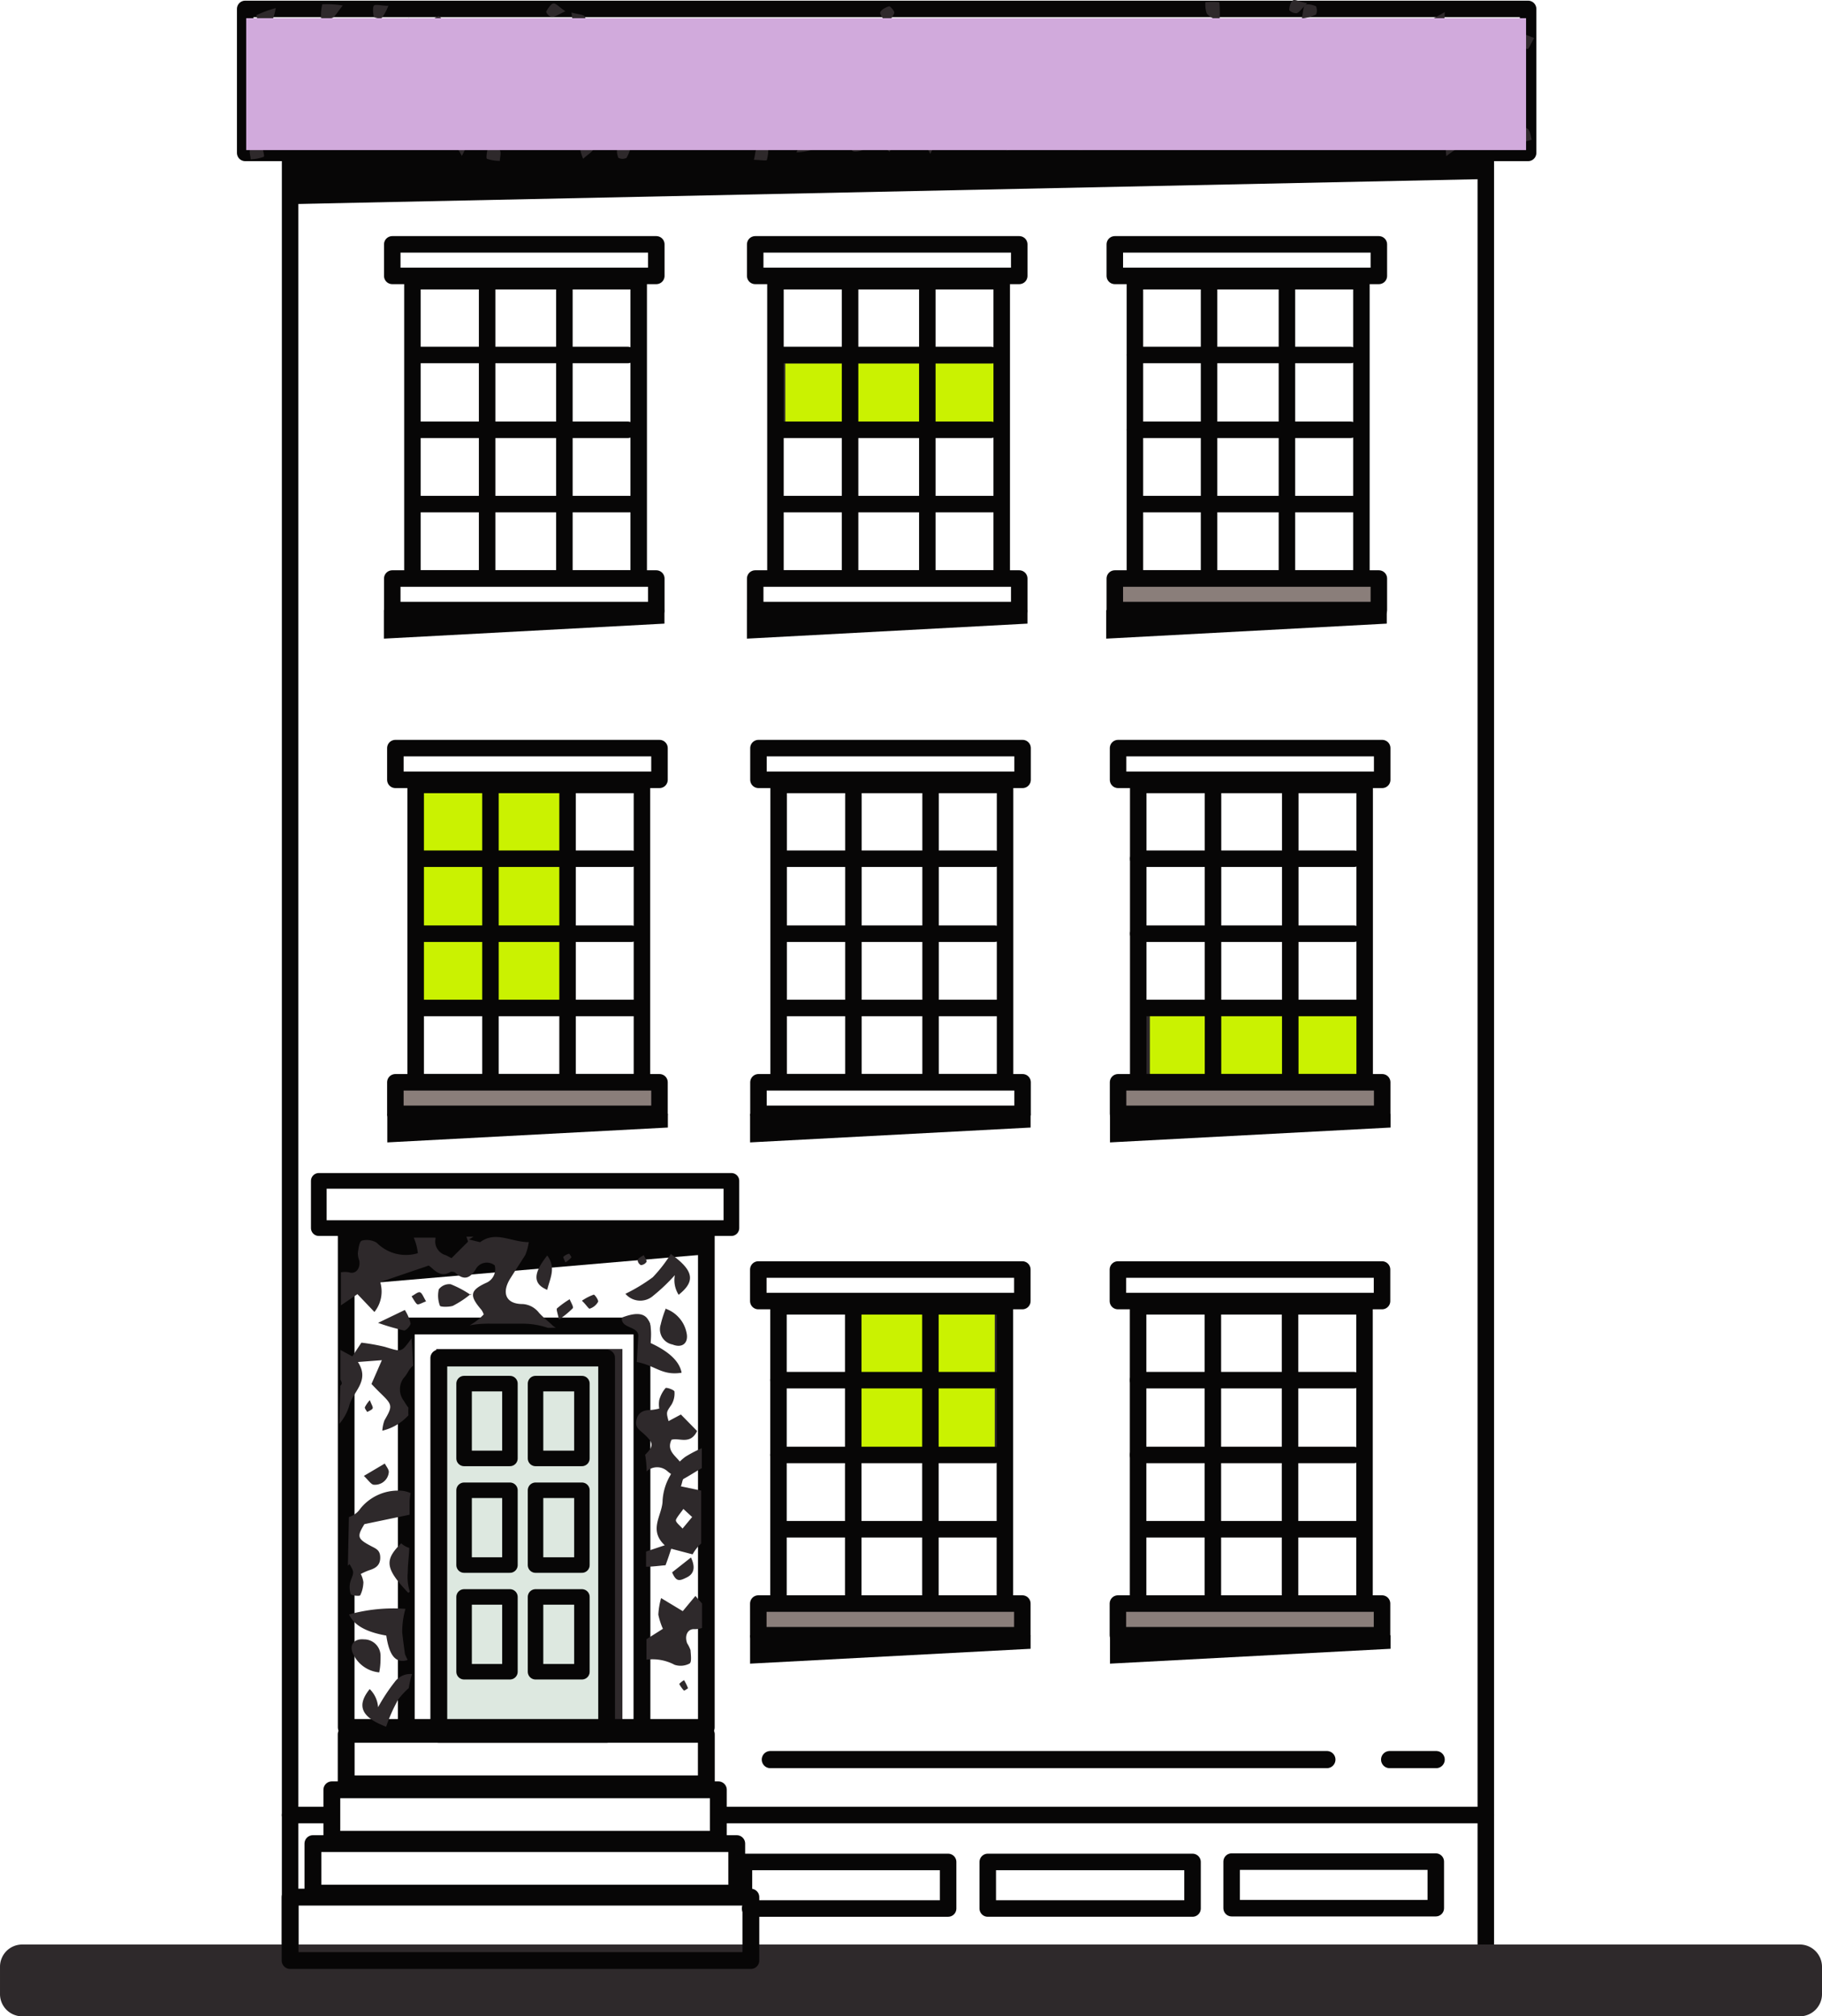
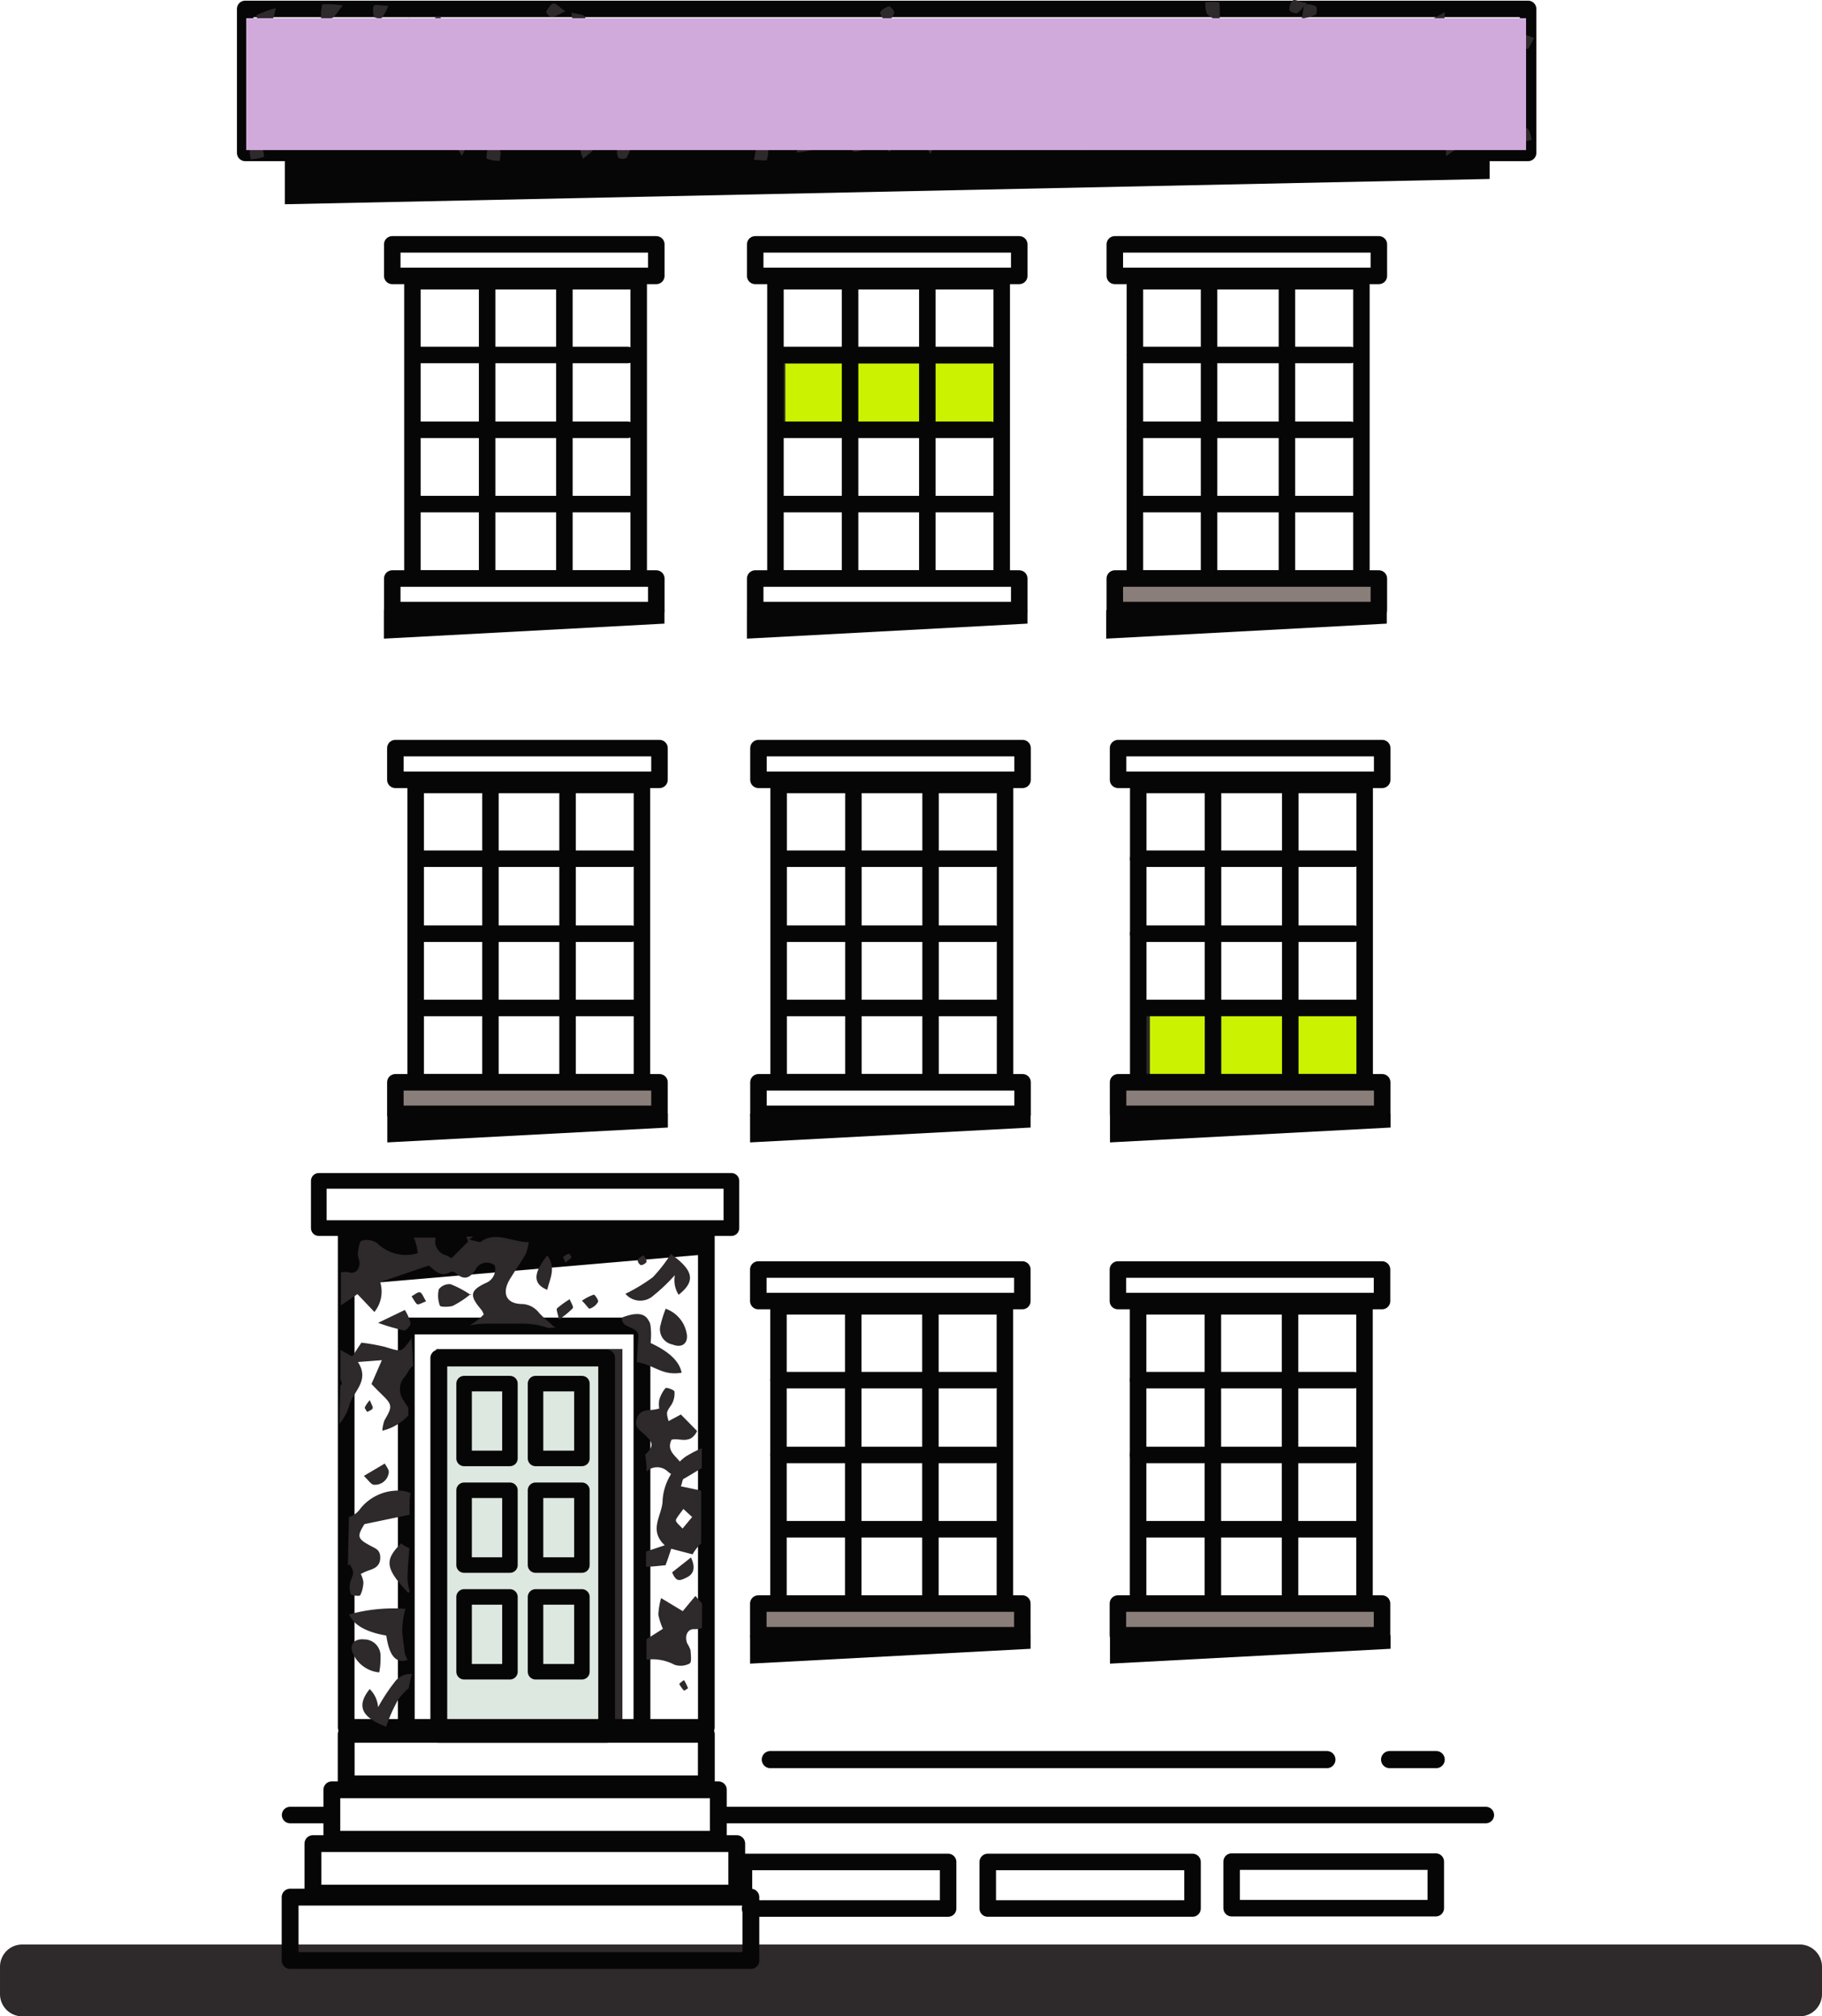
<svg xmlns="http://www.w3.org/2000/svg" width="234.89" height="259.831" fill="none">
-   <path d="M72.74 100.341h-19v30h19zM128.74 168.341h-19v19h19z" fill="#caf201" stroke="#2e292b" />
  <path d="M79.74 174.341h-23v48h23z" fill="#dde8e0" stroke="#2e292b" />
  <path d="M175.74 130.341h-28v9h28zM128.74 46.341h-28v9h28z" fill="#caf201" stroke="#2e292b" />
-   <path d="M191.55 19.702H37.4v233.744h154.15z" stroke="#070606" stroke-width="2.128" stroke-linecap="round" stroke-linejoin="round" />
  <path d="M82.76 101.149H53.59v38.298h29.17zM85.02 96.405H50.97v4.085h34.05z" stroke="#070606" stroke-width="2.128" stroke-linecap="round" stroke-linejoin="round" />
  <path d="M85.02 139.468H50.97v4.064h34.05z" fill="#8a7e7a" stroke="#070606" stroke-width="2.128" stroke-linecap="round" stroke-linejoin="round" />
  <path d="M63.23 102.107v36.83M73.17 101.893v36.83M81.4 110.659H53.74M81.4 120.32H53.74M82.06 129.893H54.29M129.57 101.149h-29.19v38.298h29.19zM131.83 96.405H97.78v4.085h34.05zM131.83 139.468H97.78v4.064h34.05zM110.02 102.107v36.83M119.97 101.893v36.83M128.21 110.659h-27.83M128.21 120.32h-27.83M128.87 129.893h-27.79M175.93 101.149h-29.19v38.298h29.19zM178.19 96.405h-34.05v4.085h34.05z" stroke="#070606" stroke-width="2.128" stroke-linecap="round" stroke-linejoin="round" />
  <path d="M178.19 139.468h-34.05v4.064h34.05z" fill="#8a7e7a" stroke="#070606" stroke-width="2.128" stroke-linecap="round" stroke-linejoin="round" />
  <path d="M156.38 102.107v36.83M166.34 101.893v36.83M174.53 110.659h-27.79M174.53 120.32h-27.79M175.23 129.893h-27.87M197 1.149H31.61v18.553H197z" stroke="#070606" stroke-width="2.128" stroke-linecap="round" stroke-linejoin="round" />
  <path d="M232 250.576H2.89a2.884 2.884 0 00-2.05.833c-.26.267-.48.585-.62.935-.15.35-.22.725-.22 1.104v3.553a2.865 2.865 0 002.89 2.83H232a2.87 2.87 0 002.89-2.872v-3.51c0-.38-.08-.755-.22-1.105-.15-.35-.36-.668-.63-.935a2.87 2.87 0 00-2.04-.833z" fill="#2e292b" />
  <path d="M96.8 244.47H37.4v8.17h59.4zM91.06 223.49H44.63v6.383h46.43zM92.61 230.64H42.78v6.382h49.83zM94.98 237.575H40.34v6.383h54.64zM82.76 170.873H52.38v52.617h30.38z" stroke="#070606" stroke-width="2.17" stroke-linecap="round" stroke-linejoin="round" />
  <path d="M78.21 175H56.57v48.489h21.64z" stroke="#070606" stroke-width="2.17" stroke-linecap="round" stroke-linejoin="round" />
  <path d="M65.74 178.297h-5.91v9.64h5.91zM75.02 178.297h-5.98v9.64h5.98zM65.74 205.787h-5.91v9.638h5.91zM75.02 205.787h-5.98v9.638h5.98zM65.74 192.042h-5.91v9.638h5.91zM75.02 192.042h-5.98v9.638h5.98z" stroke="#070606" stroke-width="2" stroke-linecap="round" stroke-linejoin="round" />
  <path d="M91.06 158.766H44.63v63.83h46.43z" stroke="#070606" stroke-width="2.149" stroke-linecap="round" stroke-linejoin="round" />
  <path d="M94.29 152.171H41.1v6.085h53.19z" stroke="#070606" stroke-width="2.021" stroke-linecap="round" stroke-linejoin="round" />
  <path d="M42.51 233.893H37.4M191.55 233.893H92.91" stroke="#070606" stroke-width="2.128" stroke-linecap="round" stroke-linejoin="round" />
  <path d="M91.06 161.638l-46.43 3.979v-6.85h46.43zM192.04 23.063L36.72 26.32v-6.617h155.32zM86.1 145.298l-36.17 1.915v-3.681H86.1zM132.87 145.298l-36.17 1.915v-3.681h36.17zM179.27 145.298l-36.17 1.915v-3.681h36.17z" fill="#070606" />
  <path d="M82.34 36.235H53.17v38.298h29.17zM84.61 31.49H50.57v4.063h34.04zM84.61 74.553H50.57v4.064h34.04zM62.8 37.192v36.809M72.76 36.979v36.83M80.93 45.745H53.17M80.93 55.384H53.17M81.63 64.958H53.97M129.14 36.235H99.97v38.298h29.17zM131.4 31.49H97.36v4.063h34.04zM131.4 74.553H97.36v4.064h34.04zM109.59 37.192v36.809M119.55 36.979v36.83M127.74 45.745h-27.66M127.74 55.384h-27.66M128.44 64.958h-27.78M175.51 36.235h-29.2v38.298h29.2zM177.76 31.49h-34.04v4.063h34.04z" stroke="#070606" stroke-width="2.128" stroke-linecap="round" stroke-linejoin="round" />
  <path d="M177.76 74.553h-34.04v4.064h34.04z" fill="#8a7e7a" stroke="#070606" stroke-width="2.128" stroke-linecap="round" stroke-linejoin="round" />
  <path d="M155.87 37.192v36.809M165.91 36.979v36.83M174.1 45.745h-27.79M174.1 55.384h-27.79M174.8 64.958h-27.78" stroke="#070606" stroke-width="2.128" stroke-linecap="round" stroke-linejoin="round" />
  <path d="M85.66 80.362l-36.17 1.936v-3.68h36.17zM132.46 80.362l-36.17 1.936v-3.68h36.17zM178.78 80.362l-36.17 1.936v-3.68h36.17z" fill="#070606" />
  <path d="M129.55 168.341h-29.19v38.298h29.19zM131.8 163.595H97.76v4.064h34.04z" stroke="#070606" stroke-width="2.128" stroke-linecap="round" stroke-linejoin="round" />
  <path d="M131.8 206.64H97.76v4.084h34.04z" fill="#8a7e7a" stroke="#070606" stroke-width="2.128" stroke-linecap="round" stroke-linejoin="round" />
  <path d="M110 169.278v36.83M119.95 169.084v36.83M128.21 177.851h-27.85M128.21 187.49h-27.85M128.85 197.064h-27.79M175.91 168.341h-29.19v38.298h29.19zM178.17 163.595h-34.05v4.064h34.05z" stroke="#070606" stroke-width="2.128" stroke-linecap="round" stroke-linejoin="round" />
  <path d="M178.17 206.64h-34.05v4.084h34.05z" fill="#8a7e7a" stroke="#070606" stroke-width="2.128" stroke-linecap="round" stroke-linejoin="round" />
  <path d="M156.36 169.278v36.83M166.31 169.084v36.83M174.51 177.851h-27.79M174.51 187.49h-27.79M175.21 197.064h-27.85" stroke="#070606" stroke-width="2.128" stroke-linecap="round" stroke-linejoin="round" />
  <path d="M132.87 212.468l-36.17 1.915v-3.659h36.17zM179.27 212.468l-36.17 1.915v-3.659h36.17z" fill="#070606" />
  <path d="M95.91 244.044v-4.107h26.32v6H96.7M153.74 239.937h-26.4v6h26.4zM185.1 239.893h-26.32v6h26.32z" stroke="#070606" stroke-width="2.128" stroke-linecap="round" stroke-linejoin="round" />
  <path d="M89.53 209.937c.33.005.66-.045.98-.149v-3.149l-.86-.979-1.63 1.958-2.79-1.681a9.59 9.59 0 00-.36 2.127c.13.63.33 1.244.59 1.83l-2.12 1.341v2.638a6.038 6.038 0 013.63.66c.32.104.66.142.99.113.33-.029.66-.126.95-.284.28-.19.15-1.127.11-1.723-.11-.307-.25-.6-.43-.873-.38-1.02.09-1.893.94-1.829zM52.57 202.617c0-1.043.17-2.128.19-3.149a2.62 2.62 0 01-1.04-.596c-2.13 2.128-2.13 3.192.91 6.383.07-.044.14-.094.2-.149a6.357 6.357 0 01-.26-2.489zM90.48 189.192v-2.575c-.73.315-1.44.685-2.12 1.107a6.072 6.072 0 00-1.94 2.383 7.254 7.254 0 00-1 3.234c0 1.893-1.89 3.766.28 5.787l-2.41.808v1.958c.85 0 1.7-.128 2.51-.192.28-.744.47-1.319.73-2.127l2.76.723c.29-.528.66-1.003 1.11-1.404v-6.809l-2.62-.553c.19-.51.19-.85.34-.957.83-.447 1.58-.958 2.36-1.383zm-2.38 5.255l1.13 1.042-1.24 1.49c-.29-.362-.91-.809-.85-1.107.07-.297.64-.957.96-1.425zM47.76 199.192c-1.72-.914-1.74-1.212-.78-2.787l5.82-1.213v-1.553c.01-.414.06-.826.13-1.234a3.493 3.493 0 00-1.44-.319 6.2 6.2 0 00-2.8.575 6.18 6.18 0 00-2.25 1.766c-.35.511-.87.887-1.46 1.063l-.13 6.277.21-.213c.64 1.085.55 1.064.15 2.128-.18.56-.18 1.163 0 1.723 0 .192 1.15.319 1.23.17.26-.524.39-1.098.41-1.68a3.312 3.312 0 00-.34-1.064c.33-.178.68-.334 1.04-.468.83-.256 1.47-.617 1.47-1.639 0-1.021-.6-1.17-1.26-1.532zM52.21 213.17c-.13-.957-.26-1.893-.36-2.83 0-1.021.14-2.038.42-3.021-2.45-.175-4.91.07-7.27.724.61 1.34 2.12 2.255 4.8 2.723.39 2.638 1.24 3.617 2.75 3.15zM53.12 215.724a2.46 2.46 0 00-1.26.22c-.4.183-.74.467-.99.823-.8 1.018-1.51 2.1-2.13 3.234a3.583 3.583 0 00-1.08-2.34c-1.71 2.127-1.13 3.616 2.12 4.85a20.43 20.43 0 011.56-3.51c.4-.535.86-1.027 1.36-1.468.09-.614.23-1.219.42-1.809z" fill="#2e292b" />
  <path d="M48.89 215.51a4.102 4.102 0 01-1.94-.699 4.073 4.073 0 01-1.36-1.556c-.66-1.213 0-2.128 1.34-2a2.12 2.12 0 012.13 2.128c0 .617 0 1.255-.17 2.127zM89.08 200.702c.62 1.32.36 2.128-.55 2.575-.92.446-1.34.617-1.88-.66zM88.19 216.51c.2.332.37.681.51 1.043 0 0-.47.34-.53.298a3.831 3.831 0 01-.6-.85s.21-.257.62-.49zM48.27 169.065a4.2 4.2 0 00.85-1.835c.13-.67.09-1.362-.1-2.016l6.25-2.128c.66.426 1.43 1.681 2.86.787.12 0 .48 0 .63.192 1.11 1 1.88.596 2.56-.489a1.614 1.614 0 011.11-.835c.24-.049.48-.045.71.011.24.056.46.163.64.313.12.449.07.925-.14 1.339-.2.415-.55.741-.98.916-2.13.979-2.13 1.681-.6 3.468.13.18.23.382.3.596a7.903 7.903 0 01-1.81 1.404c.7-.133 1.41-.204 2.13-.212.19-.011.38-.011.57 0h4.26c1.06.012 2.1.191 3.1.531.21.012.42.012.62 0h.43a2.55 2.55 0 01-.41-.297c-.57-.554-1.23-1.043-1.76-1.639-.26-.33-.58-.603-.94-.797a2.899 2.899 0 00-1.19-.33c-2.13 0-2.72-1.426-1.6-3.256.64-1.021 1.37-2.127 1.96-3.064.22-.531.37-1.089.45-1.659-2.28 0-4.26-1.489-6.26 0-.13 0-.53-.128-1.44-.341l.57-.361h-.91l.21.638-2.13 2.128-.74-.383a1.814 1.814 0 01-1.08-.803 1.768 1.768 0 01-.24-1.325.277.277 0 010-.128h-2.81c.28.636.45 1.311.53 2-.92.28-1.9.302-2.84.066a5.313 5.313 0 01-2.46-1.406c-.28-.176-.6-.29-.94-.338a2.43 2.43 0 00-.99.061c-.32.107-.43 1.043-.51 1.617.01.327.07.65.19.958.17 1.042-.49 1.787-1.32 1.51-.35-.064-.7-.064-1.05 0v4.256l2.13-1.447zM53.06 172.47c-1.38 1.85-1.19 1.765-3.47 1.084-.99-.239-1.99-.416-3-.532l-1.17 1.766-1.53-.829v3.829c.13.234.21.426.15.575-.05.083-.11.161-.17.234l-.13 4.893c.57-.661 1-1.437 1.26-2.276.42-1.851 2.76-3.213 1.14-5.702l3.09-.234-1.34 3.064c.42.446.81.851 1.21 1.234 1.51 1.468 1.53 1.617.47 3.446-.16.432-.25.883-.28 1.341 1.3-.311 2.47-1 3.36-1.979a7.995 7.995 0 010-.979 9.708 9.708 0 01-.59-.893c-.33-.424-.5-.944-.5-1.479 0-.535.17-1.055.5-1.479.55-.595.57-1.064 1.21-1.574M87.78 182.278l-1.59.851c-.34-1.213-.26-1.17.38-2.128.3-.507.43-1.094.38-1.68 0-.192-1.02-.575-1.15-.447-.38.444-.65.967-.81 1.532-.06.366-.06.74 0 1.106-.37.091-.74.155-1.12.191-.85 0-1.58.256-1.81 1.234-.24.98.32 1.277.89 1.788 1.36 1.234 1.36 1.595.22 2.744.11.612.17 1.23.19 1.851v.298c.36-.348.85-.543 1.36-.543.5 0 .99.195 1.36.543.57.49 1.23.83 1.94 0 .32-1.638-2.39-2.127-1.45-4.085 1-.298 2.42.702 3.3-1.127zM82.1 175.512c2.39.446 3.24 1.787 5.77 1.383-.26-1.447-1.6-2.724-4-3.83.36-3.489-.77-4.404-3.7-3.277-.15 1.447 2.12 1.064 2.12 2.362M86.51 161.617c2.95 2.127 3.17 3.49.98 5.234a3.525 3.525 0 01-.49-2.532c-.85.954-1.78 1.837-2.77 2.638a2.514 2.514 0 01-3.6-.234 22.267 22.267 0 003.52-2.128c.89-.929 1.68-1.949 2.36-3.042z" fill="#2e292b" />
  <path d="M85.85 168.661a4.09 4.09 0 011.7 1.159c.47.525.79 1.158.94 1.841.34 1.34-.47 2.127-1.79 1.595a1.98 1.98 0 01-.77-.325 2.072 2.072 0 01-.57-.609c-.14-.241-.23-.51-.27-.789-.03-.278-.01-.56.08-.83.17-.724.4-1.435.68-2.127zM60.72 166.723c-.72.604-1.51 1.125-2.34 1.553-.51.17-1.58.149-1.66 0a3.682 3.682 0 01-.15-2.128 1.7 1.7 0 011.53-.659c.92.367 1.8.838 2.62 1.404zM70.55 166.213c-1.87-.766-1.83-2.128 0-4.425 1.19 1.617.32 3 0 4.425zM52.19 168.808c.34.528.59 1.111.74 1.723 0 .298-.59.958-.85.915a28.507 28.507 0 01-3.34-.978zM46.91 190.191l2.7-1.596c.19.383.56.787.51 1.149a1.761 1.761 0 01-.67 1.206c-.18.146-.4.254-.63.318-.22.063-.46.08-.7.051-.34-.107-.61-.554-1.21-1.128zM72.06 170.043c-.15-.787-.38-1.319-.24-1.447.51-.437 1.05-.829 1.62-1.17.15.383.53.98.41 1.15-.55.55-1.15 1.042-1.79 1.467zM75.02 167.617c.47-.328.99-.593 1.53-.787.13 0 .66.745.55.936-.24.417-.62.728-1.08.873-.11.063-.47-.532-1-1.022zM54.93 167.702c-.51.17-.96.468-1.15.362-.19-.106-.49-.66-.72-1.02.38-.193.81-.597 1.08-.512.28.085.47.66.79 1.17zM83 161.746c.17.404.44.744.34.872a.887.887 0 01-.32.291.855.855 0 01-.41.113.852.852 0 01-.29-.277.737.737 0 01-.11-.382c.06-.213.42-.405.79-.617zM47.68 180.425c.19.553.44.873.36 1.064-.09.192-.45.319-.7.468-.11-.213-.34-.447-.3-.617.17-.332.38-.639.64-.915zM72.89 162.68c-.15-.361-.32-.681-.26-.723.21-.199.47-.339.75-.404 0 0 .32.425.27.489-.22.248-.48.463-.76.638z" fill="#2e292b" />
  <path d="M99.31 226.746h71.75M179.15 226.746h6" stroke="#070606" stroke-width="2.213" stroke-linecap="round" stroke-linejoin="round" />
  <path d="M83.53 13.342c.46.85.83 1.255.85 1.68.02.426-.53.83-.64.788-.11-.043-1-.468-1.09-.809-.08-.34.3-.808.88-1.66zM71.21 15.618c-.85-1.511-1.41-2.128-1.3-2.34.46-.427.97-.785 1.53-1.065.22.468.62.915.6 1.362a8.135 8.135 0 01-.85 2.128zM55.72 9.15a7.67 7.67 0 01-2.13.49c-.43 0-.79-.532-1.17-.83.39-.49.83-.934 1.32-1.32 0 0 .72.554 2.13 1.682zM65.15 9.426c.78-.51 1.25-1.022 1.55-.958.3.064.7.681.85 1.107.15.425-.53.723-.79.702-.25-.021-.83-.404-1.61-.851zM60.46 12.64c-.78.382-1.21.744-1.63.765-.43.021-.79-.574-.73-.745.07-.17.53-1.02.88-1.063.34-.043.78.489 1.51 1.042zM79.27 10.723c-.87.383-1.3.724-1.72.724-.43 0-.79-.596-.75-.703.05-.106.54-.957.9-1.02.36-.065.66.446 1.57 1zM54.29 14.213c-.63.468-1.21 1.085-1.36.979-.43-.37-.81-.8-1.13-1.277.41-.277.79-.787 1.15-.766.37.021.79.553 1.34 1.064zM64.87 6.36A13.27 13.27 0 0163.57 4c.46-.412.98-.762 1.53-1.042.21.468.62.914.62 1.361-.2.708-.48 1.387-.85 2.022zM57.78 6.64c.66-.384 1.11-.852 1.49-.81.39.043.66.618.98.958-.37.42-.8.779-1.28 1.064-.19 0-.63-.638-1.19-1.234zM54.14 3.382c-.8.383-1.21.745-1.63.766-.43.022-.81-.595-.75-.744.06-.15.53-1.022.89-1.064.37-.043.77.49 1.49 1.042zM72.89 1.448c-.87.405-1.3.724-1.72.724-.43 0-.79-.575-.75-.681.05-.107.54-.979.9-1.043.36-.064.72.447 1.57 1zM56.1 4.51c-.2-.59-.31-1.207-.34-1.83 0-.255.75-.66.83-.596.09.064.83.724.83 1.085 0 .362-.59.745-1.32 1.34zM73.04 10.255c.21-.871.51-1.719.89-2.532.62.09 1.23.246 1.81.468-.21.468-.3 1.064-.64 1.362-.67.331-1.39.567-2.13.702zM68.21 5.063c.7.256 1.36.256 1.57.575.21.32 0 .894 0 1.383a4.912 4.912 0 01-1.64-.277c-.17-.106 0-.893.13-1.68zM73.68 1.617c.91.255 1.59.255 1.74.553.15.298 0 .957-.26 1.362a1.19 1.19 0 01-.54.047 1.253 1.253 0 01-.52-.196 5.384 5.384 0 01-.42-1.766zM35.02 8.767c-.66.383-1.09.873-1.47.851-.38-.021-.66-.617-1-.957.36-.43.79-.798 1.28-1.085.17 0 .63.617 1.19 1.212zM38.72 11.808c.81-.404 1.21-.766 1.64-.787.42-.021.81.575.74.723-.06.15-.51 1.043-.87 1.086-.36.042-.79-.49-1.51-1.022zM44.89 10.127c.62-.468 1.17-1.106 1.34-1 .43.37.81.8 1.13 1.277-.39.276-.77.787-1.13.766-.36-.022-.75-.532-1.34-1.043zM35.55 1.022c-.11.7-.32 1.38-.62 2.022-.27.34-.87.425-1.32.617a6.774 6.774 0 01-.55-1.702c.8-.381 1.63-.688 2.49-.915zM39.19 4.831c0 .787.31 1.596.14 1.68-.53.181-1.09.282-1.65.299 0-.468-.3-1.064 0-1.362.29-.298.76-.362 1.51-.617zM44.19.703c-.66.809-.94 1.383-1.36 1.617-.48.096-.97.096-1.45 0-.03-.594.03-1.189.17-1.766.88-.04 1.77.01 2.64.15zM50.08.703c-.21.57-.49 1.107-.85 1.595-.19.17-1 0-1.04-.17-.05-.17-.19-1.127 0-1.383.19-.255.91 0 1.83 0zM46.02 5.638c-.24.745-.32 1.575-.51 1.596a5.49 5.49 0 01-1.66-.383c.14-.447.17-1.085.48-1.276.32-.192.9 0 1.69.063zM91.85 7.958c-.54.894-.73 1.49-1.13 1.787-.41.298-.94.15-1.43.234a8.895 8.895 0 010-1.787c.88-.16 1.77-.238 2.66-.234zM102.53 6.851c.21-.723.19-1.383.49-1.617.29-.234.89 0 1.38 0 .03.56-.04 1.12-.19 1.66 0 .17-.9 0-1.7 0zM97.7 7.129c-.3.851-.34 1.383-.64 1.702a1.124 1.124 0 01-1.04 0c-.17-.426-.34-1.106-.13-1.383.21-.277.91-.191 1.81-.298zM94.36 12.575c0 .787 0 1.617-.28 1.66a6.02 6.02 0 01-1.7-.15c0-.468 0-1.106.3-1.34.29-.234.91-.106 1.68-.17zM91.53 4.659c.19-.745.17-1.383.49-1.617.32-.234.89 0 1.36 0 .03.559-.03 1.119-.17 1.66 0 .149-.89 0-1.7 0zM86.7 4.937a7.92 7.92 0 01-.64 1.702c-.17.17-.98.128-1.04 0-.07-.128-.34-1.106-.13-1.404.21-.298.89-.17 1.81-.298zM88.95 4.51c-.81-.532-1.32-.724-1.53-1.064a1.344 1.344 0 01-.02-.529c.03-.175.09-.343.19-.492.47 0 1.11 0 1.36.213.26.212.05.808 0 1.872zM107.4 12.788c-.47-.936-.89-1.405-.94-1.894-.04-.49.37-.893.56-1.34.54.227 1.06.513 1.55.85 0 .107-.4.83-1.17 2.384zM102.15 12.51c-.6-.51-1.32-.915-1.26-1.085.26-.51.6-.978 1-1.383.36.32.94.574 1 .936.06.362-.38.851-.74 1.532zM107.97 5.936c.83-1.532 1.15-2.383 1.3-2.362.6.164 1.18.415 1.7.745-.27.425-.44 1-.83 1.234-.69.213-1.4.335-2.12.362zM114.87 3.915c.91.319 1.45.361 1.74.66.08.16.11.334.11.51s-.03.35-.11.51c-.42.15-1.06.34-1.36.128-.3-.213-.19-.851-.38-1.808zM113.68 12.596c.23.686.37 1.403.4 2.127 0 .426-.57.766-.89 1.15a7.497 7.497 0 01-1.26-1.235c0-.127.6-.702 1.77-1.978zM114.38 3.213c-.49-.83-.98-1.298-.9-1.617.09-.32.71-.66 1.15-.787.13 0 .68.574.66.83-.02.255-.44.744-.91 1.574zM117.38 8.02c.36.81.7 1.235.7 1.66 0 .426-.64.766-.79.702-.15-.063-1-.574-1.02-.936-.02-.361.53-.744 1.11-1.446zM80.53 6.638c-.26-.55-.41-1.141-.47-1.745 0-.234.72-.68.87-.596.15.085.92.724.9 1.085-.03.362-.64.66-1.32 1.277zM154.49 14.957c-.52-.744-.96-1.535-1.32-2.362.47-.417.99-.768 1.55-1.042.21.468.62.915.6 1.361a8.134 8.134 0 01-.85 2.128zM147.36 15.15c.66-.383 1.08-.851 1.47-.808.38.042.65.617 1 .957-.38.42-.82.78-1.3 1.064-.17 0-.64-.638-1.17-1.234zM148.42 8.767c.79-.51 1.24-1.043 1.55-.958.32.085.69.66.86 1.107 0 .127-.56.702-.81.68-.26-.02-.81-.382-1.6-.83zM143.74 11.979c-.81.383-1.21.744-1.64.765-.42.022-.81-.595-.74-.744.06-.15.53-1.021.89-1.064.36-.043.77.49 1.51 1.043zM162.44 10.044c-.53.332-1.11.583-1.72.745-.28 0-.81-.596-.77-.702.05-.107.56-.98.92-1.043.36-.064.76.447 1.57 1zM142.57 4.384c.86-.347 1.75-.61 2.66-.787.32.538.55 1.118.7 1.723-.49.106-1.02.404-1.45.32-.42-.086-.91-.618-1.8-1.256zM145.72 13.191a5.728 5.728 0 01-.36-1.83c0-.255.74-.66.83-.595.08.063.85.723.83 1.085-.02.361-.6.66-1.3 1.34zM157.29 2.936c-.87-.596-1.46-.808-1.72-1.213a3.55 3.55 0 01-.17-1.446 8.368 8.368 0 011.79 0c.09.884.09 1.775 0 2.659zM157.8 13.66c.73.255 1.39.255 1.6.574.21.32 0 .894 0 1.383-.56 0-1.11-.093-1.64-.276-.17 0 0-.894.15-1.681zM163.29 10.212c.9.256 1.6.256 1.75.554.15.297 0 .957-.28 1.361-.27.405-.89 0-1.04-.149a5.13 5.13 0 01-.43-1.766zM157.78 8.767c-.81-.362-1.36-.425-1.66-.723-.3-.298 0-1 0-1.043 0-.042 1.13-.298 1.39 0 .25.298.12.894.21 1.809zM152.53 5.192c-.77-.148-1.6-.17-1.64-.361 0-.569.07-1.135.23-1.681.47.106 1.11 0 1.32.362.21.361.09 1 .09 1.68zM125.15 9.64a8.199 8.199 0 01-.62 2c-.28.36-.85.425-1.32.616a7.27 7.27 0 01-.53-1.702c.8-.386 1.63-.692 2.49-.915zM135.17 5.766c0-.766-.19-1.383 0-1.68.19-.299.85-.256 1.32-.362.18.527.27 1.08.27 1.638 0 .191-.87.234-1.66.404zM130.57 7.297c.03.608-.02 1.218-.17 1.809 0 .213-.92.383-1 .255-.09-.127-.62-.979-.49-1.298.13-.319.83-.425 1.66-.766zM128.78 13.427c0 .787.34 1.595.17 1.68-.54.181-1.11.281-1.68.298 0-.468-.28-1.063 0-1.361.28-.298.77-.362 1.51-.617zM133.78 9.299c-.66.808-.93 1.383-1.36 1.617-.42.234-.96 0-1.44 0a7.49 7.49 0 01.17-1.766c.88-.04 1.78.01 2.66.149zM139.7 9.32c-.43.766-.56 1.319-.87 1.574-.32.256-1 0-1.05-.17-.04-.17-.17-1.128 0-1.383.17-.255.92 0 1.83 0zM135.63 14.234c-.23.745-.34 1.575-.51 1.596a5.348 5.348 0 01-1.66-.383c.15-.447.15-1.085.47-1.277.32-.191.92 0 1.7.064zM166.18 3.042c.69.34 1.32.468 1.49.809.17.34-.17.893-.27 1.34a4.714 4.714 0 01-1.6-.51c-.15-.128.19-.894.41-1.66zM167.83 2.384c.19-.915.17-1.617.44-1.766.28-.15.96 0 1.39.191.07.168.11.349.11.532 0 .184-.04.365-.11.532-.58.27-1.2.442-1.83.51zM125.29 6.129c-.49-.937-.91-1.405-.95-1.894-.05-.49.36-.894.55-1.34.55.21 1.08.496 1.55.85-.31.832-.7 1.63-1.17 2.384zM120.02 5.85c-.6-.51-1.32-.935-1.26-1.105.26-.505.6-.964 1-1.362.37.298.94.574 1 .936.07.362-.38.83-.74 1.532zM170.12 15.32a6.587 6.587 0 01-.46-1.745c0-.234.72-.68.87-.575.15.107.91.703.89 1.064-.02.362-.64.66-1.3 1.277zM59.53 20.064c-.86-1.51-1.41-2.128-1.3-2.34.45-.426.97-.785 1.53-1.064.21.468.62.936.6 1.361a7.79 7.79 0 01-.86 2.128z" fill="#2e292b" />
  <path d="M53.46 13.873c.79-.511 1.26-1.022 1.56-.958.29.064.7.681.85 1.106.15.426-.53.724-.79.703-.26-.022-.83-.405-1.62-.851zM48.78 17.085c-.79.405-1.21.766-1.61.788-.41.02-.81-.596-.75-.745.06-.15.53-1.043.87-1.085.34-.043.79.51 1.51 1.042zM67.48 15.149c-.87.383-1.29.723-1.72.723-.42 0-.79-.596-.74-.702.04-.106.53-.957.89-1.021.36-.064.77.468 1.57 1zM50.76 18.298a6.353 6.353 0 01-.36-1.83c0-.255.74-.659.85-.595.11.064.83.745.83 1.106 0 .362-.59.66-1.32 1.32zM62.85 18.788c.72.234 1.38.255 1.59.574.21.32 0 .894 0 1.362-.56.007-1.12-.08-1.66-.255-.15-.107 0-.915.15-1.702zM68.34 15.34c.91.256 1.59.256 1.74.532.05.238.05.482 0 .72-.04.237-.14.463-.27.663-.18.047-.36.055-.54.026-.18-.03-.35-.096-.51-.196-.25-.32-.12-.872-.42-1.745zM33.82 18.553c0 .787.35 1.574.17 1.66-.54.189-1.1.296-1.68.318 0-.489-.27-1.063 0-1.383.28-.319.79-.34 1.51-.595zM38.85 14.404c-.68.83-.94 1.383-1.38 1.617-.45.234-.94 0-1.45 0-.01-.593.05-1.185.17-1.766.89-.056 1.78-.014 2.66.128zM44.74 14.425c-.43.787-.53 1.32-.87 1.596-.34.277-.98 0-1.02-.17-.05-.17-.2-1.15 0-1.383.19-.234.93 0 1.85 0zM102.1 15.468c-.88-.169-1.74-.425-2.57-.766.04-.624.17-1.24.38-1.83.47.192 1.06.234 1.38.553.36.671.64 1.387.81 2.128zM97.19 20.575c.21-.745.17-1.383.49-1.639.32-.255.89 0 1.36 0 .03.559-.03 1.12-.17 1.66 0 .17-.9 0-1.7 0zM93.44 15.276c.22-.915.17-1.617.45-1.766.47-.121.97-.052 1.38.192a1.228 1.228 0 010 1.064c-.58.266-1.19.438-1.83.51zM86.19 18.362c.19-.723.17-1.383.47-1.617.29-.234.91 0 1.38 0 .03.559-.03 1.12-.17 1.66 0 .17-.92 0-1.7 0zM81.4 18.638a6.131 6.131 0 01-.62 1.702c-.16.084-.34.128-.53.128-.18 0-.36-.044-.53-.128-.17-.426-.32-1.107 0-1.383.32-.277.89-.192 1.81-.298zM83.53 18.127c-.81-.51-1.32-.702-1.55-1.064-.07-.345-.01-.704.19-1 .44 0 1.1 0 1.36.192.25.191.11 1.021 0 1.872zM102.68 19.639c.35-.825.77-1.616 1.27-2.362.61.167 1.19.418 1.73.745-.28.425-.45 1.02-.83 1.234-.69.223-1.41.352-2.13.383zM109.53 17.618c.61.133 1.2.355 1.74.66.07.164.11.341.11.52 0 .18-.04.357-.11.522-.42.149-1.06.319-1.36.127-.3-.191-.19-.872-.38-1.83zM109.06 16.915c-.47-.809-.96-1.298-.87-1.596.08-.298.7-.66 1.14-.808.45-.15.69.574.64.83-.04.255-.47.808-.91 1.574zM75.17 20.447a5.858 5.858 0 01-.45-1.744c0-.256.72-.681.85-.596.13.085.91.702.91 1.064 0 .361-.63.66-1.31 1.297zM137.23 18.107c1.62-.532 2.47-.83 2.57-.83.32.538.56 1.118.71 1.723-.49.107-1.02.405-1.45.298-.43-.106-.91-.617-1.83-1.255zM144.55 13.448c.34.893.74 1.447.62 1.723-.13.277-.81.553-1.28.617-.13 0-.57-.68-.49-.936.09-.255.55-.723 1.15-1.404zM151.95 16.66c-.87-.596-1.47-.809-1.72-1.234-.26-.426-.13-.936-.17-1.426a6.063 6.063 0 011.76 0c.15 0 0 .894.11 2.639zM147.19 18.915c-.77-.17-1.62-.192-1.64-.362 0-.575.07-1.149.23-1.702.47.128 1.11 0 1.32.362.21.361.07.915.09 1.702zM129.83 19.405c0-.766-.2-1.383 0-1.702.19-.32.85-.255 1.31-.362.19.534.27 1.096.26 1.66 0 .17-.85.213-1.64.383zM160.85 16.745c.68.362 1.32.468 1.49.809.17.34-.17.893-.28 1.361a5.063 5.063 0 01-1.6-.532c-.14-.106.2-.872.41-1.638zM162.46 16.021c.22-.936.19-1.617.47-1.787a1.84 1.84 0 011.38.213 1.184 1.184 0 010 1.042c-.42.277-.95.298-1.85.532zM119.93 19.83c-.46-.937-.89-1.405-.93-1.894-.05-.49.36-.873.55-1.34.55.227 1.07.512 1.55.85 0 .107-.4.83-1.17 2.383zM114.68 19.554c-.6-.51-1.32-.915-1.26-1.085.26-.511.6-.978 1-1.383.36.32.94.574 1 .957.06.383-.38.83-.74 1.511zM168.51.404c-.66.681-.96 1.15-1.34 1.298a1.33 1.33 0 01-.96-.383c0-.446.17-1.106.47-1.276.29-.17.89.213 1.83.361zM186.46 20.129c-.11-.89-.11-1.79 0-2.681a5.907 5.907 0 011.85-.17c0 .51 0 1.106-.14 1.468-.15.362-.86.702-1.73 1.383zM176.08 6.936a7.765 7.765 0 01-2.13-.574c-.34-.277-.42-.851-.61-1.298.53-.25 1.1-.437 1.68-.553.42.781.75 1.61.98 2.468zM180.17 16.852c.76 0 1.38-.213 1.68 0 .29.213.27.872.4 1.319-.52.194-1.08.302-1.64.32-.19 0-.25-.873-.44-1.66zM184.17 11.766c.93 0 1.59-.298 1.83 0 .23.298.27.915.21 1.383a1.276 1.276 0 01-1.04.192c-.37-.32-.54-.788-1-1.575zM178.53 12.299c-.61.053-1.22.01-1.81-.128-.24-.106-.41-.894-.28-1 .13-.106.96-.638 1.3-.51.34.127.43.808.79 1.659zM172.36 10.66c-.79.107-1.58.362-1.66.192a5.565 5.565 0 01-.36-1.66c.49 0 1.06-.297 1.38-.106.32.192.36.83.64 1.575zM179.15 5.682c.76 0 1.38-.213 1.68 0 .29.213.27.851.4 1.32-.52.197-1.08.298-1.64.297-.19 0-.25-.851-.44-1.638zM174.63 18.107c.32-.724.52-1.532.69-1.532.56.108 1.11.302 1.61.574-.21.426-.3 1.064-.64 1.213-.34.149-.89-.106-1.66-.255zM186.25 1.49c0 .903-.11 1.802-.32 2.68-.61.085-1.24.085-1.85 0 0-.51 0-1.106.32-1.467.32-.362.91-.575 1.87-1.15zM195.04 15.808c.68.168 1.34.44 1.93.809.32.319.35.893.49 1.383-.56.191-1.15.313-1.74.361-.31-.828-.53-1.683-.68-2.553zM192.04 5.489c-.75 0-1.41 0-1.68-.213-.28-.213-.17-.872-.24-1.34a5.073 5.073 0 011.66-.128c.19 0 .15.894.26 1.68zM187.55 10.063c-.94 0-1.62.106-1.81-.128-.09-.221-.14-.46-.14-.702 0-.241.05-.48.14-.702 0-.127.85-.255 1.04 0 .2.256.39.724.77 1.532zM193.23 10.192c.87.17 1.43 0 1.77.34.34.34.32.936.17 1.043-.15.106-1.05.51-1.34.34-.3-.17-.34-.85-.62-1.723zM191.85 16.702c-.77 0-1.41 0-1.68-.192-.28-.191-.26-.893-.26-1.361.54-.14 1.1-.176 1.66-.107.17 0 .15.873.23 1.681zM197.78 4.894c-.4.68-.7 1.468-.87 1.425a5.446 5.446 0 01-1.53-.766c.25-.383.4-1 .76-1.128.37-.127.9.235 1.64.469z" fill="#2e292b" />
  <path fill="#d1aadc" d="M31.74 2.341h165v17h-165z" />
  <defs id="prefix__defs13440">
    <clipPath id="prefix__clip0_2_17552">
      <path fill="#fff" transform="translate(296 51.656)" id="prefix__rect13437" d="M0 0h291v289.857H0z" />
    </clipPath>
  </defs>
</svg>